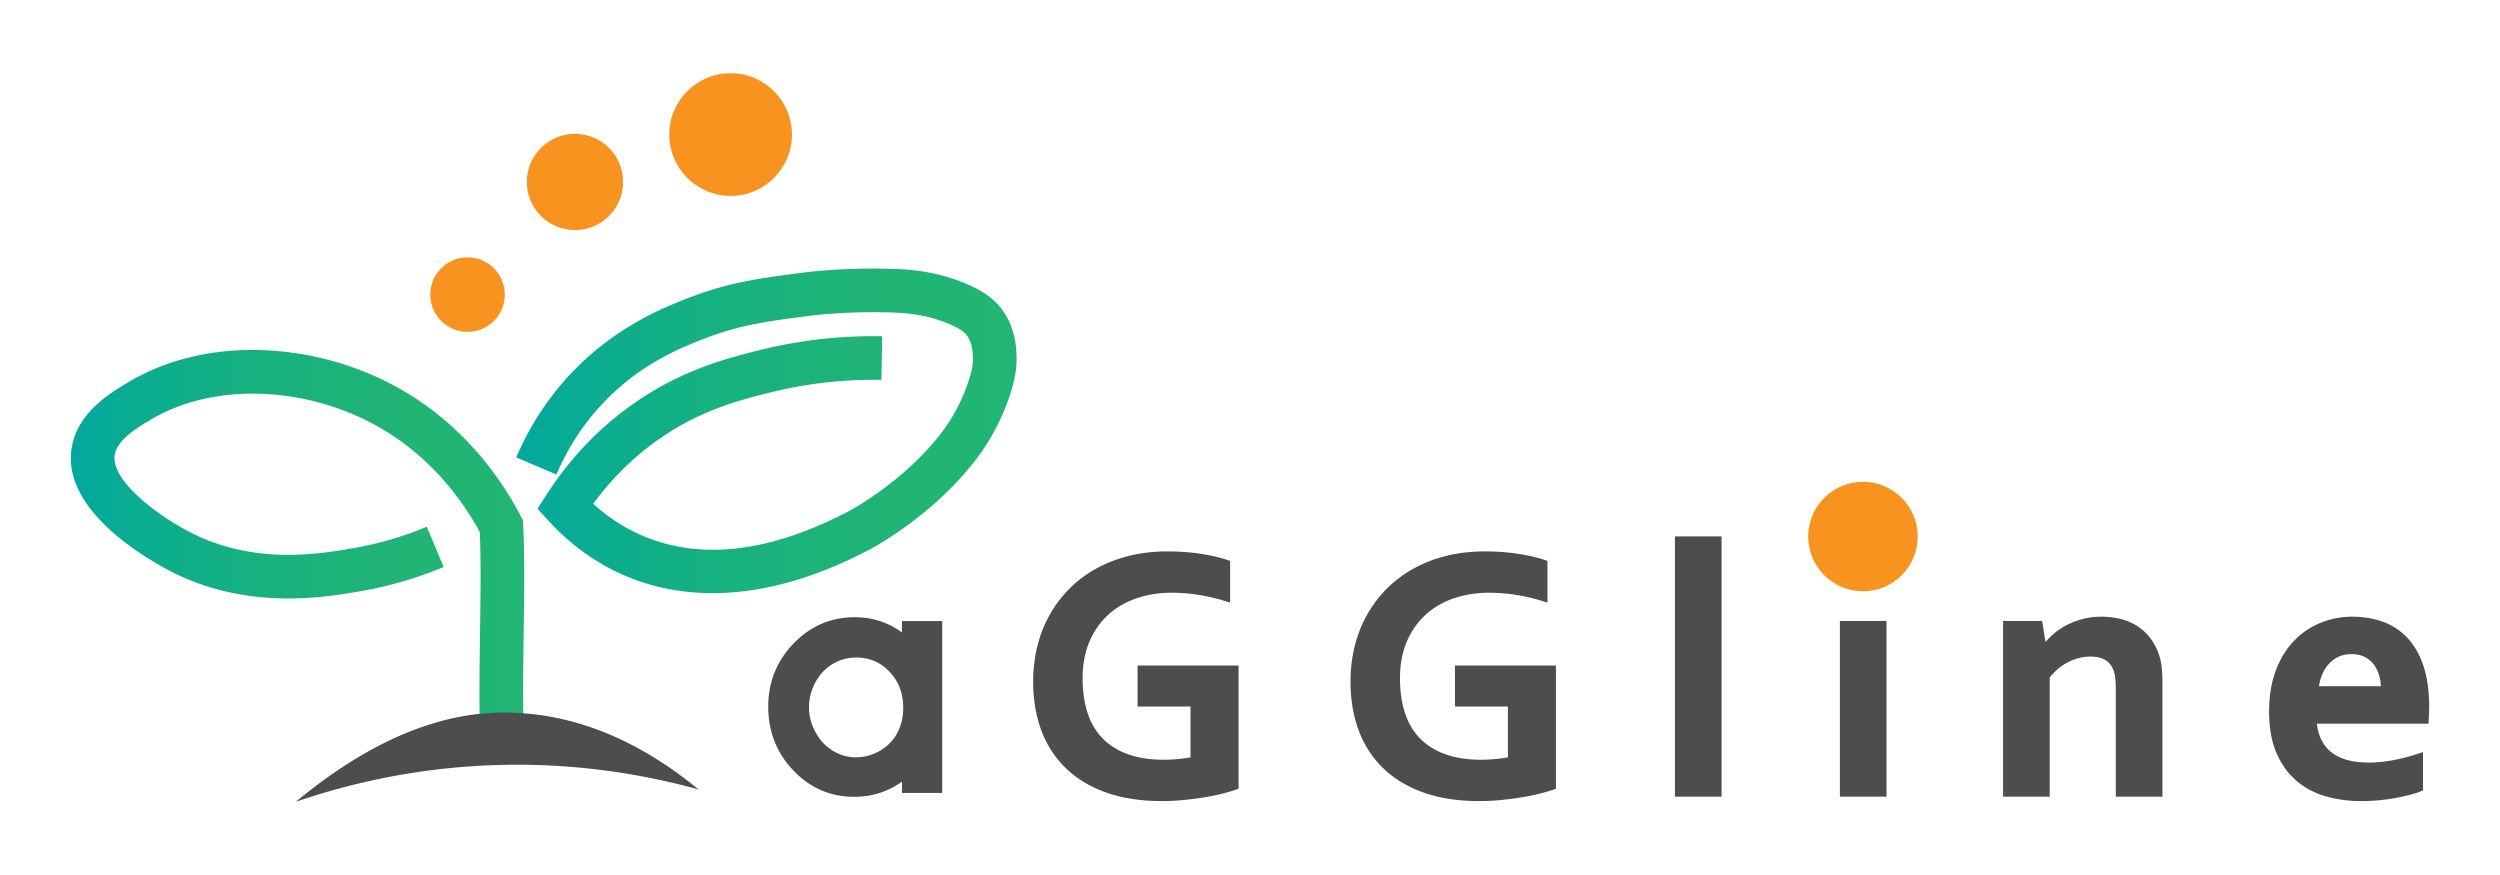
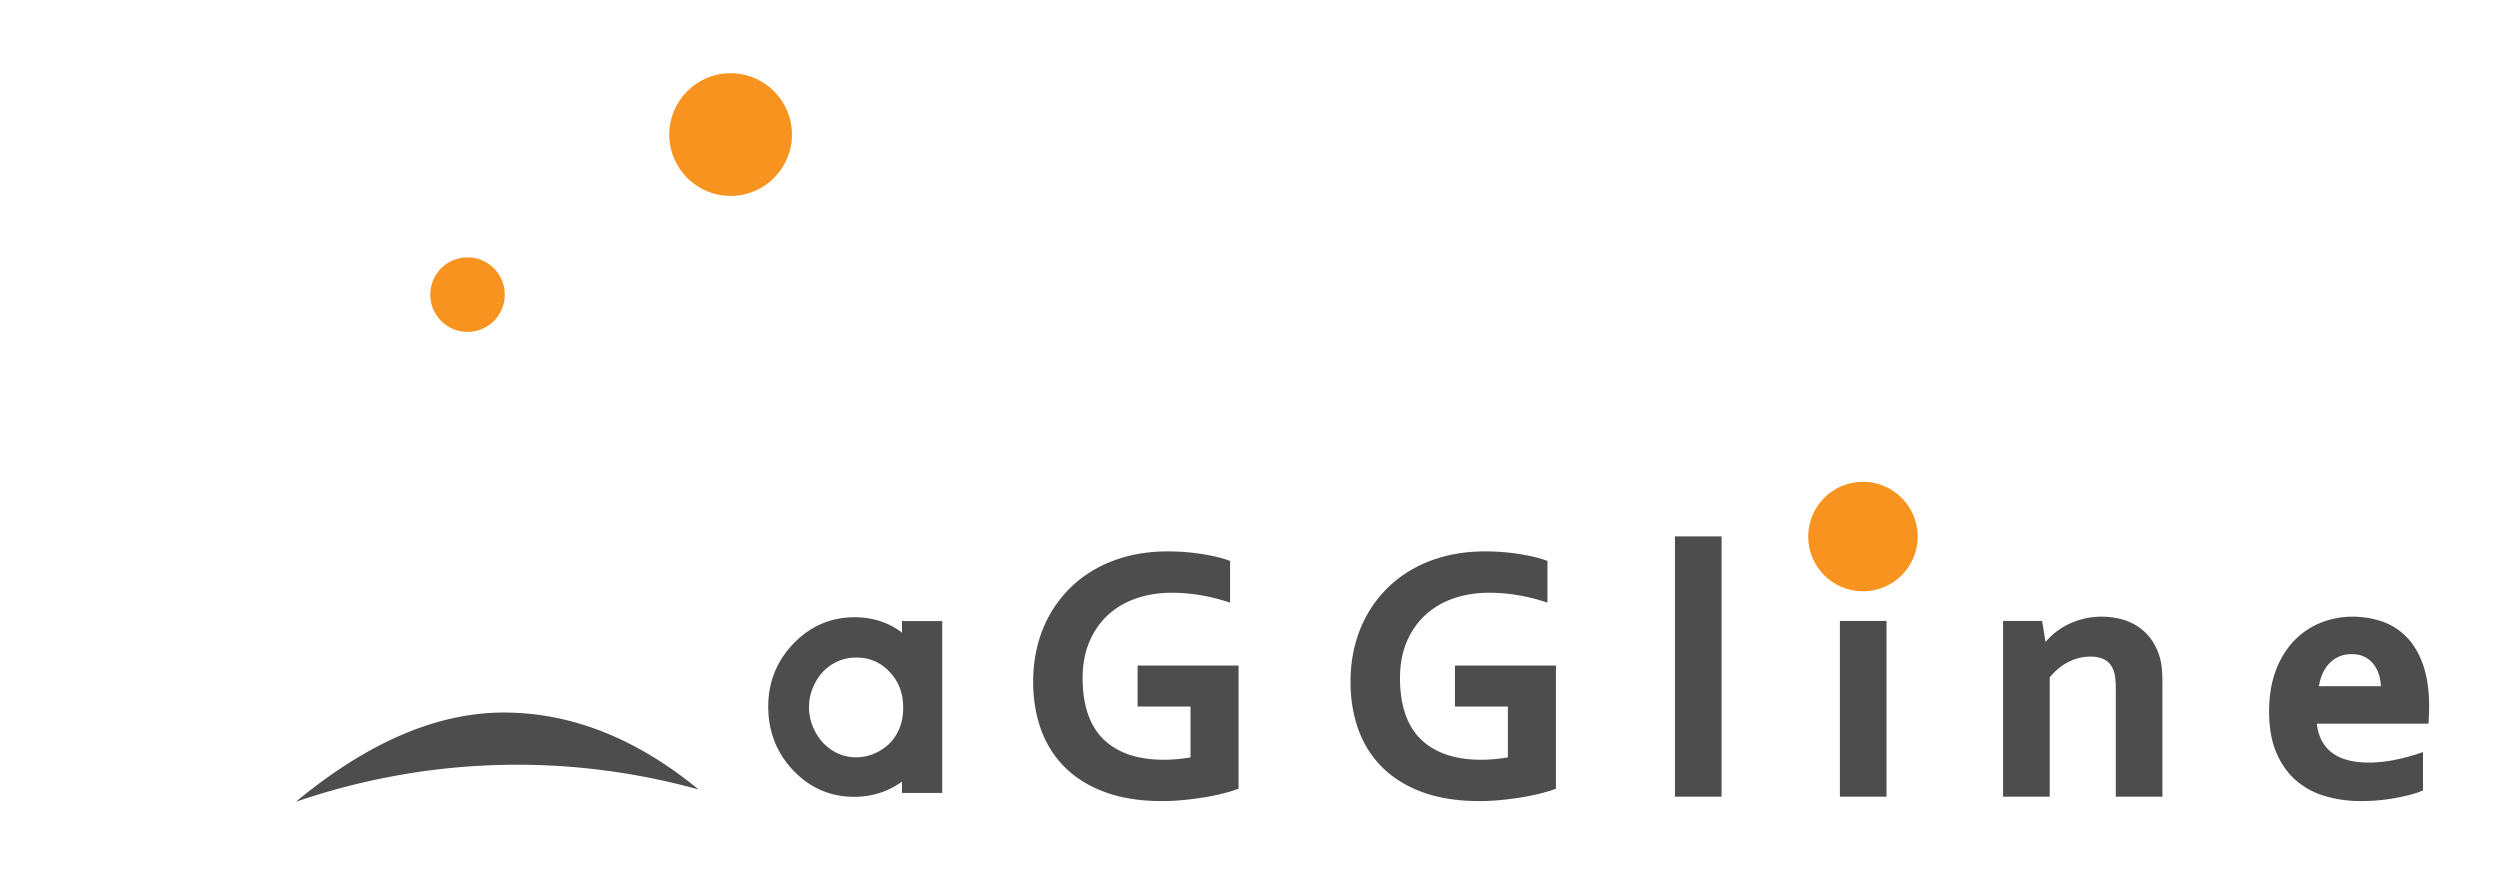
<svg xmlns="http://www.w3.org/2000/svg" width="800" height="280">
  <g fill="#f7931e">
    <circle cx="596.142" cy="171.696" r="17.52" />
    <circle cx="233.797" cy="43.063" r="19.63" />
-     <circle cx="183.989" cy="58.221" r="15.406" />
    <circle cx="149.609" cy="94.279" r="11.927" />
  </g>
  <linearGradient id="a" gradientUnits="userSpaceOnUse" x1="22.667" y1="174.976" x2="167.754" y2="174.976">
    <stop offset="0" stop-color="#00a99d" />
    <stop offset=".113" stop-color="#08ac93" />
    <stop offset=".385" stop-color="#16b181" />
    <stop offset=".673" stop-color="#1fb476" />
    <stop offset="1" stop-color="#22b573" />
  </linearGradient>
-   <path d="M167.575 203.069c.175-12.381.356-25.183-.16-35.092l-.08-1.532-.714-1.358c-7.354-13.973-21.234-32.989-45.6-44.224-12.245-5.646-25.821-8.712-39.26-8.868-14.675-.161-28.39 3.208-39.747 9.768-6.116 3.533-17.502 10.11-19.152 22.027-3.009 21.717 29.788 38.122 33.537 39.921 24.053 11.543 47.835 7.411 59.264 5.424a122.393 122.393 0 0 0 26.304-7.698l-5.4-12.886a108.38 108.38 0 0 1-23.297 6.819c-10.766 1.871-30.806 5.353-50.827-4.255-11.066-5.31-26.899-17.056-25.742-25.407.714-5.153 7.967-9.343 12.302-11.847 18.024-10.411 43.997-10.532 66.168-.31 20.043 9.242 31.852 24.79 38.365 36.699.399 9.248.232 21.12.069 32.621-.175 12.381-.356 25.183.16 35.092l13.953-.726c-.493-9.448-.315-22.015-.143-34.168z" fill="url(#a)" />
  <linearGradient id="b" gradientUnits="userSpaceOnUse" x1="165.203" y1="137.869" x2="325.307" y2="137.869">
    <stop offset="0" stop-color="#00a99d" />
    <stop offset=".113" stop-color="#08ac93" />
    <stop offset=".385" stop-color="#16b181" />
    <stop offset=".673" stop-color="#1fb476" />
    <stop offset="1" stop-color="#22b573" />
  </linearGradient>
-   <path d="M325.3 114.441c-.059-2.771-.197-9.259-4.565-15.279-2.688-3.704-6.635-6.439-12.801-8.869-8.607-3.392-16.097-4.056-22.287-4.258-14.658-.475-25.968.86-28.085 1.133-13.94 1.796-24.013 3.093-36.668 7.958-7.733 2.973-23.825 9.159-38.17 24.379-7.355 7.804-13.25 16.841-17.521 26.86l12.853 5.479c3.623-8.498 8.615-16.154 14.836-22.756 12.162-12.904 25.728-18.119 33.016-20.92 11.09-4.263 19.981-5.409 33.44-7.143 1.183-.153 11.967-1.48 25.843-1.025 3.279.107 10.102.329 17.62 3.292 5.122 2.019 6.245 3.566 6.615 4.075 1.801 2.483 1.867 5.542 1.905 7.37.018.861.067 3.147-1.758 8.307-1.237 3.495-3.487 8.743-7.182 13.901-11.779 16.438-30.298 26.377-30.476 26.471-25.927 13.665-48.705 16.152-67.698 7.387-5.187-2.394-10.004-5.611-14.374-9.594 6.382-8.734 14.051-16.092 22.854-21.921 12.633-8.364 24.172-11.274 33.445-13.612a136.193 136.193 0 0 1 35.909-4.104l.265-13.969a150.124 150.124 0 0 0-39.591 4.525c-9.758 2.461-23.123 5.831-37.742 15.51-11.936 7.902-22.048 18.205-30.057 30.621L172 162.798l3.653 3.976c6.601 7.185 14.242 12.809 22.71 16.716 7.493 3.458 17.398 6.312 29.682 6.312 13.81 0 30.624-3.609 50.386-14.025.874-.461 21.568-11.505 35.318-30.693 4.649-6.488 7.459-13.032 8.997-17.379 2.398-6.782 2.606-10.818 2.554-13.264z" fill="url(#b)" />
  <path d="M364.03 212.974v13.116h16.935v16.262a47.072 47.072 0 0 1-3.765.517c-1.662.166-3.288.25-4.835.25-8.259 0-14.708-2.178-19.166-6.474-4.452-4.289-6.728-10.855-6.763-19.513 0-4.466.738-8.447 2.195-11.832 1.454-3.382 3.47-6.265 5.993-8.57 2.526-2.307 5.559-4.076 9.016-5.259 3.479-1.19 7.269-1.793 11.266-1.793 2.989 0 5.996.243 8.936.724a61.42 61.42 0 0 1 8.78 2.118l1.007.323v-13.341l-.509-.184c-2.217-.803-5.094-1.489-8.552-2.041-3.453-.549-7.14-.828-10.96-.828-4.331 0-8.448.473-12.237 1.405-3.793.935-7.332 2.299-10.518 4.053-3.191 1.758-6.07 3.91-8.557 6.397a38.968 38.968 0 0 0-6.364 8.379c-1.739 3.077-3.076 6.466-3.972 10.073-.896 3.6-1.35 7.433-1.35 11.392 0 5.598.861 10.787 2.559 15.423 1.706 4.661 4.313 8.736 7.748 12.111 3.432 3.375 7.781 6.027 12.925 7.882 5.123 1.847 11.185 2.784 18.016 2.784 2.271 0 4.595-.115 6.907-.342 2.302-.227 4.57-.523 6.739-.882a68.567 68.567 0 0 0 5.938-1.228c1.773-.458 3.251-.902 4.392-1.321l.506-.186v-39.416h-32.31zm101.557 0v13.116h16.935v16.262a47.072 47.072 0 0 1-3.765.517 48.91 48.91 0 0 1-4.835.25c-8.259 0-14.708-2.178-19.166-6.474-4.452-4.289-6.728-10.855-6.763-19.513 0-4.466.738-8.447 2.195-11.832 1.454-3.382 3.47-6.265 5.993-8.57 2.526-2.307 5.559-4.076 9.016-5.259 3.479-1.19 7.269-1.793 11.266-1.793 2.989 0 5.996.243 8.936.724a61.42 61.42 0 0 1 8.78 2.118l1.007.323v-13.341l-.509-.184c-2.217-.803-5.094-1.489-8.553-2.041-3.453-.549-7.14-.828-10.96-.828-4.331 0-8.448.473-12.237 1.405-3.793.935-7.332 2.299-10.518 4.053-3.191 1.758-6.07 3.91-8.557 6.397a38.968 38.968 0 0 0-6.364 8.379c-1.739 3.077-3.076 6.466-3.972 10.073-.896 3.6-1.35 7.433-1.35 11.392 0 5.598.861 10.787 2.559 15.423 1.706 4.661 4.313 8.736 7.748 12.111 3.432 3.375 7.781 6.027 12.925 7.882 5.123 1.847 11.185 2.784 18.016 2.784 2.271 0 4.595-.115 6.907-.342 2.302-.227 4.57-.523 6.739-.882a68.489 68.489 0 0 0 5.938-1.228c1.774-.458 3.251-.902 4.392-1.321l.506-.186v-39.416h-32.309zm70.395-41.322h14.923v83.285h-14.923zm52.783 27.04h14.923v56.245h-14.923zm103.012 15.121a18.868 18.868 0 0 0-.796-3.972c-.702-2.185-1.685-4.097-2.92-5.685-1.236-1.589-2.68-2.904-4.294-3.908a18.19 18.19 0 0 0-5.335-2.211 25.348 25.348 0 0 0-5.968-.699c-2.166 0-4.239.266-6.158.789-1.909.52-3.682 1.216-5.271 2.068a21.516 21.516 0 0 0-4.275 2.987 22.799 22.799 0 0 0-2.185 2.261l-1.099-6.751h-12.492v56.245h14.923v-38.155c1.728-2.134 3.722-3.788 5.93-4.918 2.27-1.161 4.669-1.75 7.129-1.75 1.816 0 3.372.348 4.625 1.033 1.221.67 2.114 1.76 2.726 3.325.277.725.47 1.591.575 2.573.109 1.022.165 2.267.165 3.7v34.191h14.923v-36.28c-.002-1.816-.07-3.445-.203-4.843zm83.738-.678c-1.215-3.646-2.943-6.676-5.138-9.007a20.073 20.073 0 0 0-7.864-5.164c-2.989-1.079-6.297-1.627-9.831-1.627a26.94 26.94 0 0 0-9.908 1.888c-3.192 1.258-6.065 3.169-8.538 5.681s-4.468 5.716-5.928 9.523c-1.457 3.795-2.197 8.275-2.197 13.317 0 5.125.79 9.558 2.35 13.176 1.564 3.631 3.714 6.632 6.388 8.918 2.67 2.283 5.835 3.96 9.407 4.982 3.535 1.012 7.32 1.526 11.249 1.526 3.869 0 7.658-.346 11.265-1.03 3.668-.695 6.325-1.413 8.124-2.196l.463-.202v-12.25l-1.019.344a62.46 62.46 0 0 1-8.475 2.231c-5.252.982-10.272 1.071-14.406.038-1.927-.482-3.631-1.257-5.067-2.303-1.421-1.034-2.588-2.408-3.469-4.082-.783-1.487-1.297-3.278-1.53-5.332h35.729l.041-.728c.076-1.32.133-2.945.171-4.843.001-4.914-.611-9.241-1.817-12.86zm-27.189-2.954c1.207-.569 2.616-.858 4.187-.858 1.566 0 2.942.287 4.09.852a8.35 8.35 0 0 1 2.897 2.327c.783.991 1.384 2.168 1.787 3.499.34 1.124.54 2.325.598 3.577h-19.831c.201-1.23.523-2.41.959-3.518.529-1.339 1.25-2.524 2.144-3.523a9.89 9.89 0 0 1 3.169-2.356zM288.633 198.75v3.67a24.4 24.4 0 0 0-3.073-1.973c-3.609-1.947-7.673-2.934-12.08-2.934-7.602 0-14.189 2.84-19.579 8.441-5.354 5.564-8.068 12.348-8.068 20.163 0 7.954 2.688 14.815 7.989 20.391 5.348 5.625 11.904 8.477 19.486 8.477 4.261 0 8.254-.928 11.87-2.76a26.382 26.382 0 0 0 3.455-2.102v3.625h12.881V198.75h-12.881zm-14.702 43.593c-2.646 0-5.06-.681-7.379-2.081-2.337-1.411-4.155-3.344-5.559-5.907-1.419-2.592-2.108-5.222-2.108-8.039 0-2.846.682-5.475 2.086-8.037 1.385-2.529 3.184-4.43 5.501-5.811 2.31-1.377 4.764-2.047 7.502-2.047 4.262 0 7.748 1.481 10.657 4.529 2.953 3.093 4.389 6.869 4.389 11.543 0 3.085-.641 5.759-1.96 8.174-1.29 2.364-3.09 4.19-5.501 5.584-2.435 1.407-4.93 2.092-7.628 2.092zm-112.297-14.325-.235-.001c-18.789-.041-41.019 7.264-66.716 28.55 15.993-5.484 38.878-11.29 66.716-11.814 25.413-.478 46.703 3.601 62.147 7.876-18.499-15.185-39.09-24.493-61.912-24.611z" fill="#4d4d4d" />
</svg>